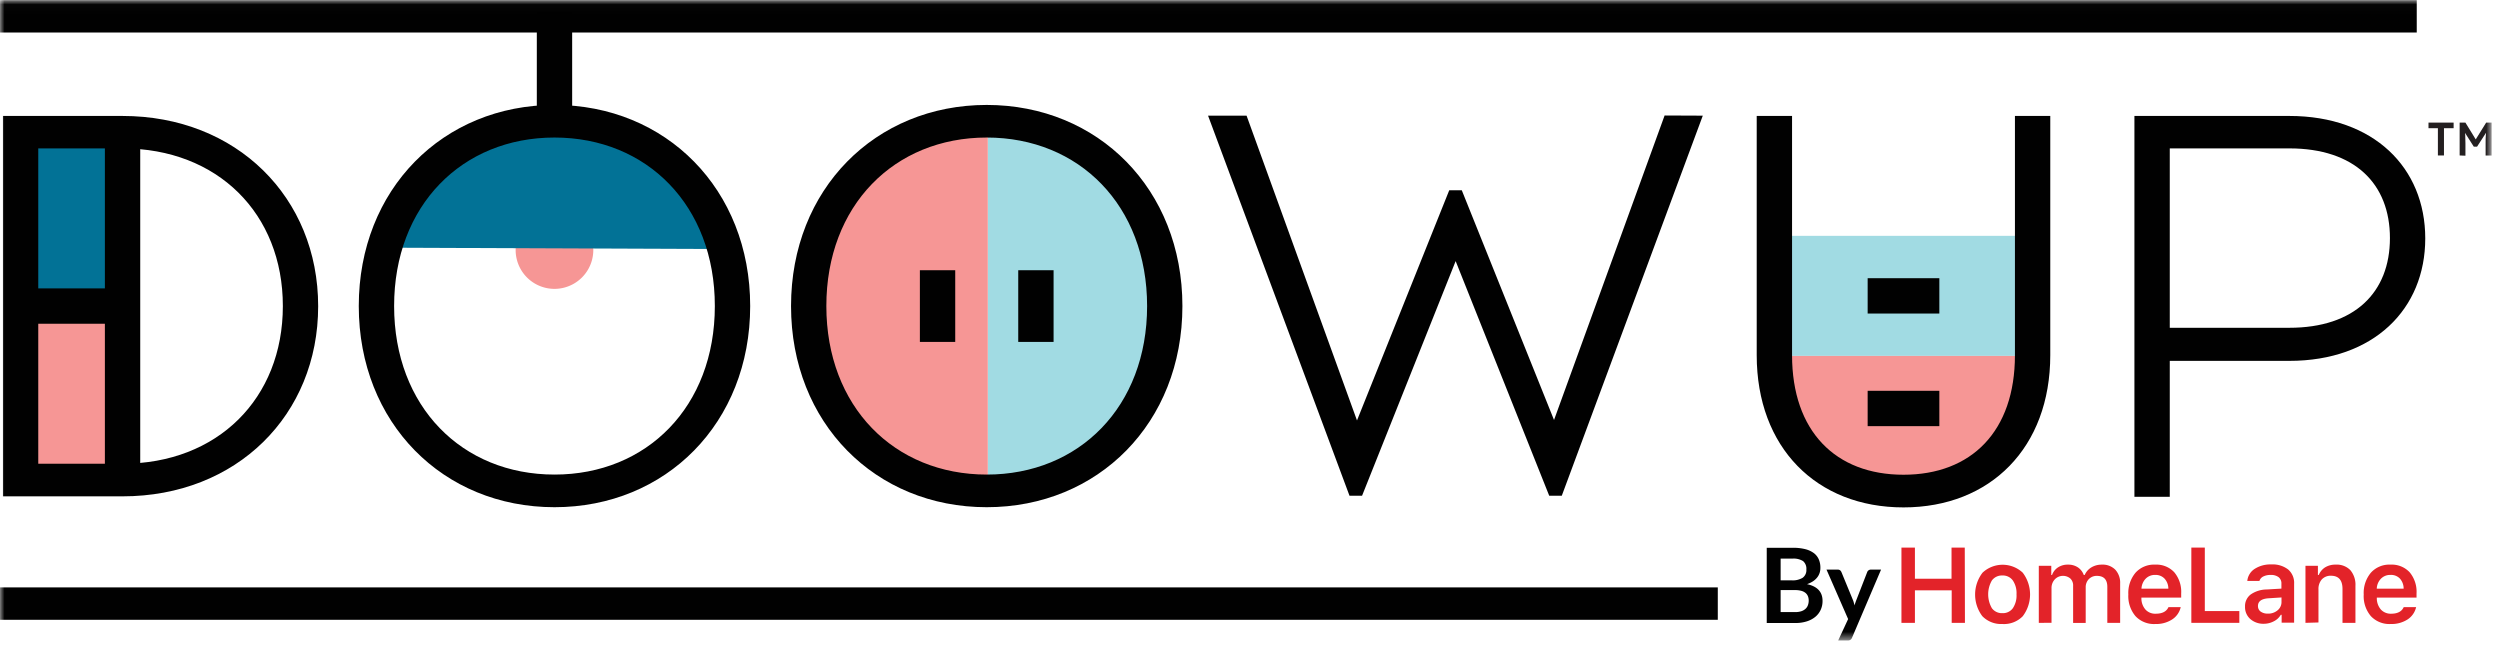
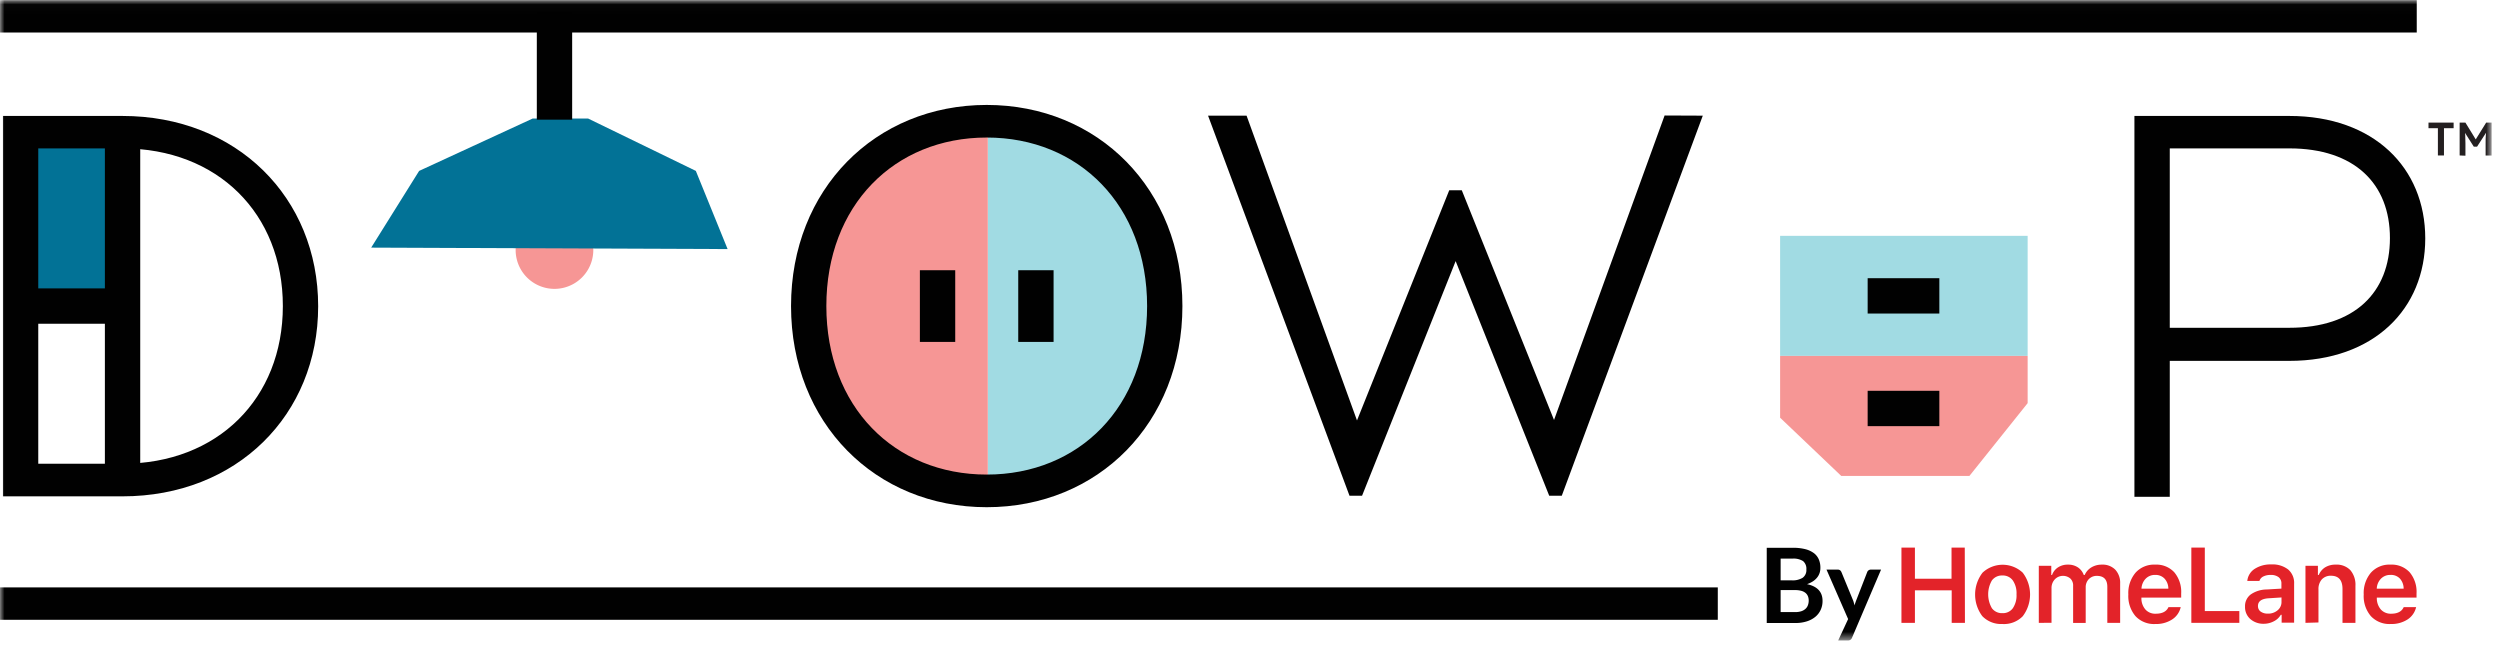
<svg xmlns="http://www.w3.org/2000/svg" width="275" height="71" fill="none">
  <mask id="a" style="mask-type:luminance" maskUnits="userSpaceOnUse" x="0" y="0" width="275" height="71">
-     <path d="M274.081.014H0V70.45h274.081V.014Z" fill="#fff" />
-   </mask>
+     </mask>
  <g mask="url(#a)">
    <path d="M12.55 34.232H2.726v19.22h9.822v-19.22Z" fill="#F69695" />
  </g>
  <mask id="b" style="mask-type:luminance" maskUnits="userSpaceOnUse" x="0" y="0" width="275" height="71">
    <path d="M274.081.014H0V70.45h274.081V.014Z" fill="#fff" />
  </mask>
  <g mask="url(#b)">
    <path d="M13.831 14.157H1.445v18.794h12.386V14.157Z" fill="#027296" />
  </g>
  <mask id="c" style="mask-type:luminance" maskUnits="userSpaceOnUse" x="0" y="0" width="275" height="71">
    <path d="M274.081.014H0V70.45h274.081V.014Z" fill="#fff" />
  </mask>
  <g mask="url(#c)">
    <path d="M60.992 31.775a4.27 4.27 0 1 0 0-8.542 4.27 4.27 0 0 0 0 8.542Z" fill="#F69695" />
  </g>
  <mask id="d" style="mask-type:luminance" maskUnits="userSpaceOnUse" x="0" y="0" width="275" height="71">
    <path d="M274.081 0H0v70.437h274.081V0Z" fill="#fff" />
  </mask>
  <g mask="url(#d)">
    <path d="M216.143 68.513h-1.457v-3.575h-4.045v3.575h-1.482v-8.279h1.482v3.426h4.027v-3.426h1.456l.019 8.28Z" fill="#E32329" />
  </g>
  <mask id="e" style="mask-type:luminance" maskUnits="userSpaceOnUse" x="0" y="0" width="275" height="71">
    <path d="M274.081.014H0V70.45h274.081V.014Z" fill="#fff" />
  </mask>
  <g mask="url(#e)">
    <path d="M220.263 68.64a2.872 2.872 0 0 1-2.214-.87 3.954 3.954 0 0 1 .029-4.773 3.235 3.235 0 0 1 4.424 0 3.963 3.963 0 0 1 0 4.788 2.884 2.884 0 0 1-2.239.856Zm-1.154-1.736a1.365 1.365 0 0 0 1.154.543 1.344 1.344 0 0 0 1.149-.543c.296-.453.439-.99.405-1.53a2.489 2.489 0 0 0-.407-1.525 1.353 1.353 0 0 0-1.147-.546 1.366 1.366 0 0 0-1.154.546 3.057 3.057 0 0 0 0 3.055Z" fill="#E32329" />
  </g>
  <mask id="f" style="mask-type:luminance" maskUnits="userSpaceOnUse" x="0" y="0" width="275" height="71">
    <path d="M274.081.014H0V70.45h274.081V.014Z" fill="#fff" />
  </mask>
  <g mask="url(#f)">
    <path d="M224.268 68.513v-6.277h1.373v1.016h.083c.121-.345.353-.641.659-.84a1.936 1.936 0 0 1 1.093-.303c.386-.012.767.093 1.092.302.3.204.527.499.648.841h.099a1.84 1.84 0 0 1 .727-.834c.351-.21.753-.316 1.161-.309a1.956 1.956 0 0 1 1.479.557 2.113 2.113 0 0 1 .534 1.533v4.314h-1.411v-3.954c0-.808-.383-1.212-1.147-1.212a1.179 1.179 0 0 0-1.151.782c-.059.154-.085.32-.08.485v3.906h-1.384v-4.066a1.054 1.054 0 0 0-.301-.812 1.247 1.247 0 0 0-1.712.087 1.38 1.38 0 0 0-.363.965v3.815l-1.399.004Z" fill="#E32329" />
  </g>
  <mask id="g" style="mask-type:luminance" maskUnits="userSpaceOnUse" x="0" y="0" width="275" height="71">
    <path d="M274.081.014H0V70.45h274.081V.014Z" fill="#fff" />
  </mask>
  <g mask="url(#g)">
    <path d="M238.53 66.787h1.349a2.184 2.184 0 0 1-.947 1.355 3.236 3.236 0 0 1-1.841.499 2.79 2.79 0 0 1-2.185-.863 3.41 3.41 0 0 1-.789-2.381 3.47 3.47 0 0 1 .793-2.4 2.737 2.737 0 0 1 2.156-.888 2.684 2.684 0 0 1 2.104.841c.538.652.809 1.483.76 2.327v.458h-4.376v.077a1.87 1.87 0 0 0 .449 1.241 1.44 1.44 0 0 0 1.125.455c.718 0 1.185-.24 1.402-.72Zm-1.457-3.546a1.411 1.411 0 0 0-1.053.42 1.699 1.699 0 0 0-.459 1.091h2.958a1.65 1.65 0 0 0-.416-1.1 1.347 1.347 0 0 0-1.03-.41Z" fill="#E32329" />
  </g>
  <mask id="h" style="mask-type:luminance" maskUnits="userSpaceOnUse" x="0" y="0" width="275" height="71">
    <path d="M274.081 0H0v70.437h274.081V0Z" fill="#fff" />
  </mask>
  <g mask="url(#h)">
    <path d="M246.327 67.217v1.296h-5.279v-8.279h1.481v6.983h3.798Z" fill="#E32329" />
  </g>
  <mask id="i" style="mask-type:luminance" maskUnits="userSpaceOnUse" x="0" y="0" width="275" height="71">
    <path d="M274.081.014H0V70.45h274.081V.014Z" fill="#fff" />
  </mask>
  <g mask="url(#i)">
    <path d="M249.026 68.615a2.182 2.182 0 0 1-1.493-.521 1.749 1.749 0 0 1-.579-1.369 1.574 1.574 0 0 1 .148-.74c.107-.23.268-.433.471-.589a3.114 3.114 0 0 1 1.762-.553l1.62-.095v-.528a.87.87 0 0 0-.305-.728 1.368 1.368 0 0 0-.879-.248c-.281-.009-.56.05-.815.172a.817.817 0 0 0-.418.484h-1.334a1.75 1.75 0 0 1 .253-.755c.139-.229.33-.423.556-.567a3.195 3.195 0 0 1 1.821-.491 2.808 2.808 0 0 1 1.864.557 1.934 1.934 0 0 1 .655 1.562v4.285h-1.373v-.86h-.095c-.178.304-.441.55-.756.707-.34.181-.718.276-1.103.277Zm.418-1.118c.397.02.786-.11 1.092-.364.136-.11.245-.25.319-.408.076-.158.113-.331.111-.506v-.499l-1.417.091c-.782.051-1.172.335-1.172.848a.732.732 0 0 0 .302.62c.227.153.499.23.773.218h-.008Z" fill="#E32329" />
  </g>
  <mask id="j" style="mask-type:luminance" maskUnits="userSpaceOnUse" x="0" y="0" width="275" height="71">
    <path d="M274.081.014H0V70.45h274.081V.014Z" fill="#fff" />
  </mask>
  <g mask="url(#j)">
    <path d="M253.601 68.513v-6.277h1.369v1.005h.098c.141-.345.387-.638.703-.837a2.156 2.156 0 0 1 1.161-.295 2.08 2.08 0 0 1 1.606.608c.4.485.6 1.105.561 1.733v4.063h-1.424v-3.725c0-.97-.424-1.456-1.271-1.456a1.308 1.308 0 0 0-1.008.408 1.58 1.58 0 0 0-.365 1.092v3.64l-1.43.041Z" fill="#E32329" />
  </g>
  <mask id="k" style="mask-type:luminance" maskUnits="userSpaceOnUse" x="0" y="0" width="275" height="71">
    <path d="M274.081.014H0V70.45h274.081V.014Z" fill="#fff" />
  </mask>
  <g mask="url(#k)">
    <path d="M264.406 66.787h1.367a2.188 2.188 0 0 1-.945 1.355 3.24 3.24 0 0 1-1.844.498 2.787 2.787 0 0 1-2.185-.862 3.385 3.385 0 0 1-.79-2.382 3.464 3.464 0 0 1 .79-2.399 2.73 2.73 0 0 1 2.159-.888 2.693 2.693 0 0 1 2.103.841c.538.652.809 1.483.758 2.326v.46h-4.369v.076c-.004.454.157.895.451 1.241a1.466 1.466 0 0 0 1.123.455c.701 0 1.169-.24 1.382-.72Zm-1.455-3.546a1.413 1.413 0 0 0-1.05.419 1.651 1.651 0 0 0-.457 1.092h2.956a1.645 1.645 0 0 0-.416-1.114 1.343 1.343 0 0 0-1.037-.397h.004Z" fill="#E32329" />
  </g>
  <mask id="l" style="mask-type:luminance" maskUnits="userSpaceOnUse" x="0" y="0" width="275" height="71">
    <path d="M274.081.014H0V70.45h274.081V.014Z" fill="#fff" />
  </mask>
  <g mask="url(#l)">
    <path d="M194.341 68.531v-8.275h2.858c.468-.008.934.043 1.387.153.342.084.664.234.947.44.237.182.422.421.539.696.119.29.177.6.171.914.003.189-.026.377-.083.557-.059.18-.148.35-.266.499-.13.164-.285.306-.459.422a2.819 2.819 0 0 1-.662.32c1.137.243 1.707.857 1.707 1.842.004.335-.064.667-.2.972a2.16 2.16 0 0 1-.584.772c-.279.229-.6.4-.945.506-.415.129-.849.19-1.282.182h-3.128Zm1.529-4.693h1.231a2.07 2.07 0 0 0 1.191-.283 1.03 1.03 0 0 0 .408-.91 1.093 1.093 0 0 0-.364-.925 1.94 1.94 0 0 0-1.147-.273h-1.319v2.392Zm0 1.067v2.425h1.567c.246.008.492-.026.727-.102.173-.057.331-.151.462-.277a.987.987 0 0 0 .252-.4 1.45 1.45 0 0 0 .08-.484 1.254 1.254 0 0 0-.088-.484.925.925 0 0 0-.269-.365 1.223 1.223 0 0 0-.47-.229 2.552 2.552 0 0 0-.692-.08l-1.569-.004Z" fill="#010101" />
  </g>
  <mask id="m" style="mask-type:luminance" maskUnits="userSpaceOnUse" x="0" y="0" width="275" height="71">
    <path d="M274.081.014H0V70.45h274.081V.014Z" fill="#fff" />
  </mask>
  <g mask="url(#m)">
    <path d="M203.724 70.147a.52.52 0 0 1-.164.226.501.501 0 0 1-.306.077h-1.053l1.093-2.352-2.378-5.44h1.239a.404.404 0 0 1 .262.08.56.56 0 0 1 .138.186l1.253 3.044c.043.1.079.204.108.31.03.105.059.214.081.32.028-.11.065-.219.101-.32.037-.103.073-.208.117-.317l1.18-3.037a.388.388 0 0 1 .149-.189.408.408 0 0 1 .24-.077h1.133l-3.193 7.49Z" fill="#010101" />
  </g>
  <mask id="n" style="mask-type:luminance" maskUnits="userSpaceOnUse" x="0" y="0" width="275" height="71">
    <path d="M274.081.014H0V70.45h274.081V.014Z" fill="#fff" />
  </mask>
  <g mask="url(#n)">
    <path d="M188.957 64.614H0v3.564h188.957v-3.564Z" fill="#010101" />
  </g>
  <mask id="o" style="mask-type:luminance" maskUnits="userSpaceOnUse" x="0" y="0" width="275" height="71">
    <path d="M274.081.014H0V70.45h274.081V.014Z" fill="#fff" />
  </mask>
  <g mask="url(#o)">
    <path d="M265.842.013H0v3.564h265.842V.013Z" fill="#010101" />
  </g>
  <mask id="p" style="mask-type:luminance" maskUnits="userSpaceOnUse" x="0" y="0" width="275" height="71">
    <path d="M274.081.014H0V70.45h274.081V.014Z" fill="#fff" />
  </mask>
  <g mask="url(#p)">
    <path d="M113.463 54.489h-4.806v-41.37h6.087l8.33 5.28 5.767 12.49v6.088l-5.767 11.854-9.611 5.658Z" fill="#A1DBE3" />
  </g>
  <mask id="q" style="mask-type:luminance" maskUnits="userSpaceOnUse" x="0" y="0" width="275" height="71">
    <path d="M274.081.014H0V70.45h274.081V.014Z" fill="#fff" />
  </mask>
  <g mask="url(#q)">
    <path d="m80.037 27.398-39.207-.16 5.275-8.439L58.6 13.036h6.088l11.854 5.763 3.495 8.6Z" fill="#027296" />
  </g>
  <mask id="r" style="mask-type:luminance" maskUnits="userSpaceOnUse" x="0" y="0" width="275" height="71">
    <path d="M274.081.014H0V70.45h274.081V.014Z" fill="#fff" />
  </mask>
  <g mask="url(#r)">
    <path d="M103.851 54.489h4.806v-41.37h-6.084l-8.33 5.28-5.766 12.49v6.088l5.766 11.854 9.608 5.658Z" fill="#F69695" />
  </g>
  <mask id="s" style="mask-type:luminance" maskUnits="userSpaceOnUse" x="0" y="0" width="275" height="71">
    <path d="M274.081.014H0V70.45h274.081V.014Z" fill="#fff" />
  </mask>
  <g mask="url(#s)">
    <path d="M223.041 25.942h-27.229v13.205h27.229V25.942Z" fill="#A1DBE3" />
  </g>
  <mask id="t" style="mask-type:luminance" maskUnits="userSpaceOnUse" x="0" y="0" width="275" height="71">
    <path d="M274.081.014H0V70.45h274.081V.014Z" fill="#fff" />
  </mask>
  <g mask="url(#t)">
    <path d="M216.633 52.355H202.54l-6.728-6.407V39.15h27.229v5.196l-6.408 8.01Z" fill="#F69695" />
  </g>
  <mask id="u" style="mask-type:luminance" maskUnits="userSpaceOnUse" x="0" y="0" width="275" height="71">
    <path d="M274.081 0H0v70.437h274.081V0Z" fill="#fff" />
  </mask>
  <g mask="url(#u)">
    <path d="M.324 12.755h13.147c12.557 0 21.527 8.971 21.527 20.93 0 11.96-8.963 20.913-21.527 20.913H.324V12.755Zm13.147 38.253c10.467 0 17.643-7.175 17.643-17.34S23.945 16.327 13.47 16.327H4.209v34.681h9.262Z" fill="#010101" />
  </g>
  <mask id="v" style="mask-type:luminance" maskUnits="userSpaceOnUse" x="0" y="0" width="275" height="71">
    <path d="M274.081.014H0V70.45h274.081V.014Z" fill="#fff" />
  </mask>
  <g mask="url(#v)">
-     <path d="M60.992 11.543c12.259 0 21.528 9.269 21.528 22.124 0 12.856-9.27 22.125-21.527 22.125-12.259 0-21.528-9.27-21.528-22.125s9.27-22.124 21.527-22.124Zm0 40.66c10.165 0 17.64-7.475 17.64-18.536 0-11.06-7.475-18.538-17.64-18.538-10.164 0-17.639 7.474-17.639 18.538s7.474 18.535 17.64 18.535Z" fill="#010101" />
-   </g>
+     </g>
  <mask id="w" style="mask-type:luminance" maskUnits="userSpaceOnUse" x="0" y="0" width="275" height="71">
    <path d="M274.081.014H0V70.45h274.081V.014Z" fill="#fff" />
  </mask>
  <g mask="url(#w)">
    <path d="M108.538 11.543c12.258 0 21.527 9.269 21.527 22.124 0 12.856-9.269 22.125-21.527 22.125-12.259 0-21.524-9.27-21.524-22.125s9.265-22.124 21.524-22.124Zm0 40.66c10.168 0 17.643-7.475 17.643-18.536 0-11.06-7.475-18.538-17.643-18.538-10.169 0-17.64 7.474-17.64 18.538s7.475 18.535 17.64 18.535Z" fill="#010101" />
  </g>
  <mask id="x" style="mask-type:luminance" maskUnits="userSpaceOnUse" x="0" y="0" width="275" height="71">
    <path d="M274.081.014H0V70.45h274.081V.014Z" fill="#fff" />
  </mask>
  <g mask="url(#x)">
-     <path d="M193.238 12.755h3.888v26.312c0 8.373 4.784 13.154 12.258 13.154 7.475 0 12.259-4.78 12.259-13.154V12.755h3.887v26.312c0 10.165-6.577 16.747-16.146 16.747-9.568 0-16.146-6.579-16.146-16.747V12.755Z" fill="#010101" />
-   </g>
+     </g>
  <mask id="y" style="mask-type:luminance" maskUnits="userSpaceOnUse" x="0" y="0" width="275" height="71">
    <path d="M274.081.014H0V70.45h274.081V.014Z" fill="#fff" />
  </mask>
  <g mask="url(#y)">
    <path d="M234.786 12.755h17.042c9.27 0 14.95 5.684 14.95 13.471 0 7.788-5.68 13.47-14.95 13.47h-13.153V54.65h-3.889V12.755Zm17.042 23.301c7.177 0 11.065-3.888 11.065-9.866 0-5.979-3.888-9.867-11.065-9.867h-13.153v19.733h13.153Z" fill="#010101" />
  </g>
  <mask id="z" style="mask-type:luminance" maskUnits="userSpaceOnUse" x="0" y="0" width="275" height="71">
    <path d="M274.081.014H0V70.45h274.081V.014Z" fill="#fff" />
  </mask>
  <g mask="url(#z)">
    <path d="M115.894 29.725h-3.888v7.886h3.888v-7.886Z" fill="#010101" />
  </g>
  <mask id="A" style="mask-type:luminance" maskUnits="userSpaceOnUse" x="0" y="0" width="275" height="71">
    <path d="M274.081.014H0V70.45h274.081V.014Z" fill="#fff" />
  </mask>
  <g mask="url(#A)">
    <path d="M213.328 30.602h-7.886v3.888h7.886v-3.888Z" fill="#010101" />
  </g>
  <mask id="B" style="mask-type:luminance" maskUnits="userSpaceOnUse" x="0" y="0" width="275" height="71">
    <path d="M274.081.014H0V70.45h274.081V.014Z" fill="#fff" />
  </mask>
  <g mask="url(#B)">
    <path d="M213.328 42.988h-7.886v3.888h7.886v-3.888Z" fill="#010101" />
  </g>
  <mask id="C" style="mask-type:luminance" maskUnits="userSpaceOnUse" x="0" y="0" width="275" height="71">
    <path d="M274.081.014H0V70.45h274.081V.014Z" fill="#fff" />
  </mask>
  <g mask="url(#C)">
    <path d="M105.075 29.725h-3.888v7.886h3.888v-7.886Z" fill="#010101" />
  </g>
  <mask id="D" style="mask-type:luminance" maskUnits="userSpaceOnUse" x="0" y="0" width="275" height="71">
    <path d="M274.081.014H0V70.45h274.081V.014Z" fill="#fff" />
  </mask>
  <g mask="url(#D)">
    <path d="M15.425 15.941h-3.888v36.52h3.888v-36.52Z" fill="#010101" />
  </g>
  <mask id="E" style="mask-type:luminance" maskUnits="userSpaceOnUse" x="0" y="0" width="275" height="71">
    <path d="M274.081.014H0V70.45h274.081V.014Z" fill="#fff" />
  </mask>
  <g mask="url(#E)">
    <path d="M62.937 1.345H59.05v11.822h3.888V1.345Z" fill="#010101" />
  </g>
  <mask id="F" style="mask-type:luminance" maskUnits="userSpaceOnUse" x="0" y="0" width="275" height="71">
    <path d="M274.081.014H0V70.45h274.081V.014Z" fill="#fff" />
  </mask>
  <g mask="url(#F)">
    <path d="M13.628 31.723H1.198v3.889h12.43v-3.889Z" fill="#010101" />
  </g>
  <mask id="G" style="mask-type:luminance" maskUnits="userSpaceOnUse" x="0" y="0" width="275" height="71">
    <path d="M274.081.014H0V70.45h274.081V.014Z" fill="#fff" />
  </mask>
  <g mask="url(#G)">
    <path d="m187.307 12.723-15.512 41.81h-1.38L160.121 28.72l-10.295 25.813h-1.38l-15.56-41.81h4.237l12.146 33.527 10.147-25.321h1.38l10.146 25.27 12.164-33.494 4.201.018Z" fill="#010101" />
  </g>
  <mask id="H" style="mask-type:luminance" maskUnits="userSpaceOnUse" x="0" y="0" width="275" height="71">
    <path d="M274.081.014H0V70.45h274.081V.014Z" fill="#fff" />
  </mask>
  <g mask="url(#H)">
    <path d="M268.168 17.102v-3h-1.034v-.619h2.764v.62h-1.061v3h-.669Z" fill="#231F20" />
  </g>
  <mask id="I" style="mask-type:luminance" maskUnits="userSpaceOnUse" x="0" y="0" width="275" height="71">
    <path d="M274.081.014H0V70.45h274.081V.014Z" fill="#fff" />
  </mask>
  <g mask="url(#I)">
    <path d="M270.561 17.102v-3.619h.633l1.318 2.145h-.365l1.334-2.145h.6v3.623h-.663v-1.358c0-.313 0-.597.022-.848.022-.252.044-.495.081-.729l.083.219-1.125 1.74h-.364l-1.093-1.718.073-.24c.037.232.066.47.081.728s.022.535.022.873v1.355l-.637-.026Z" fill="#231F20" />
  </g>
</svg>